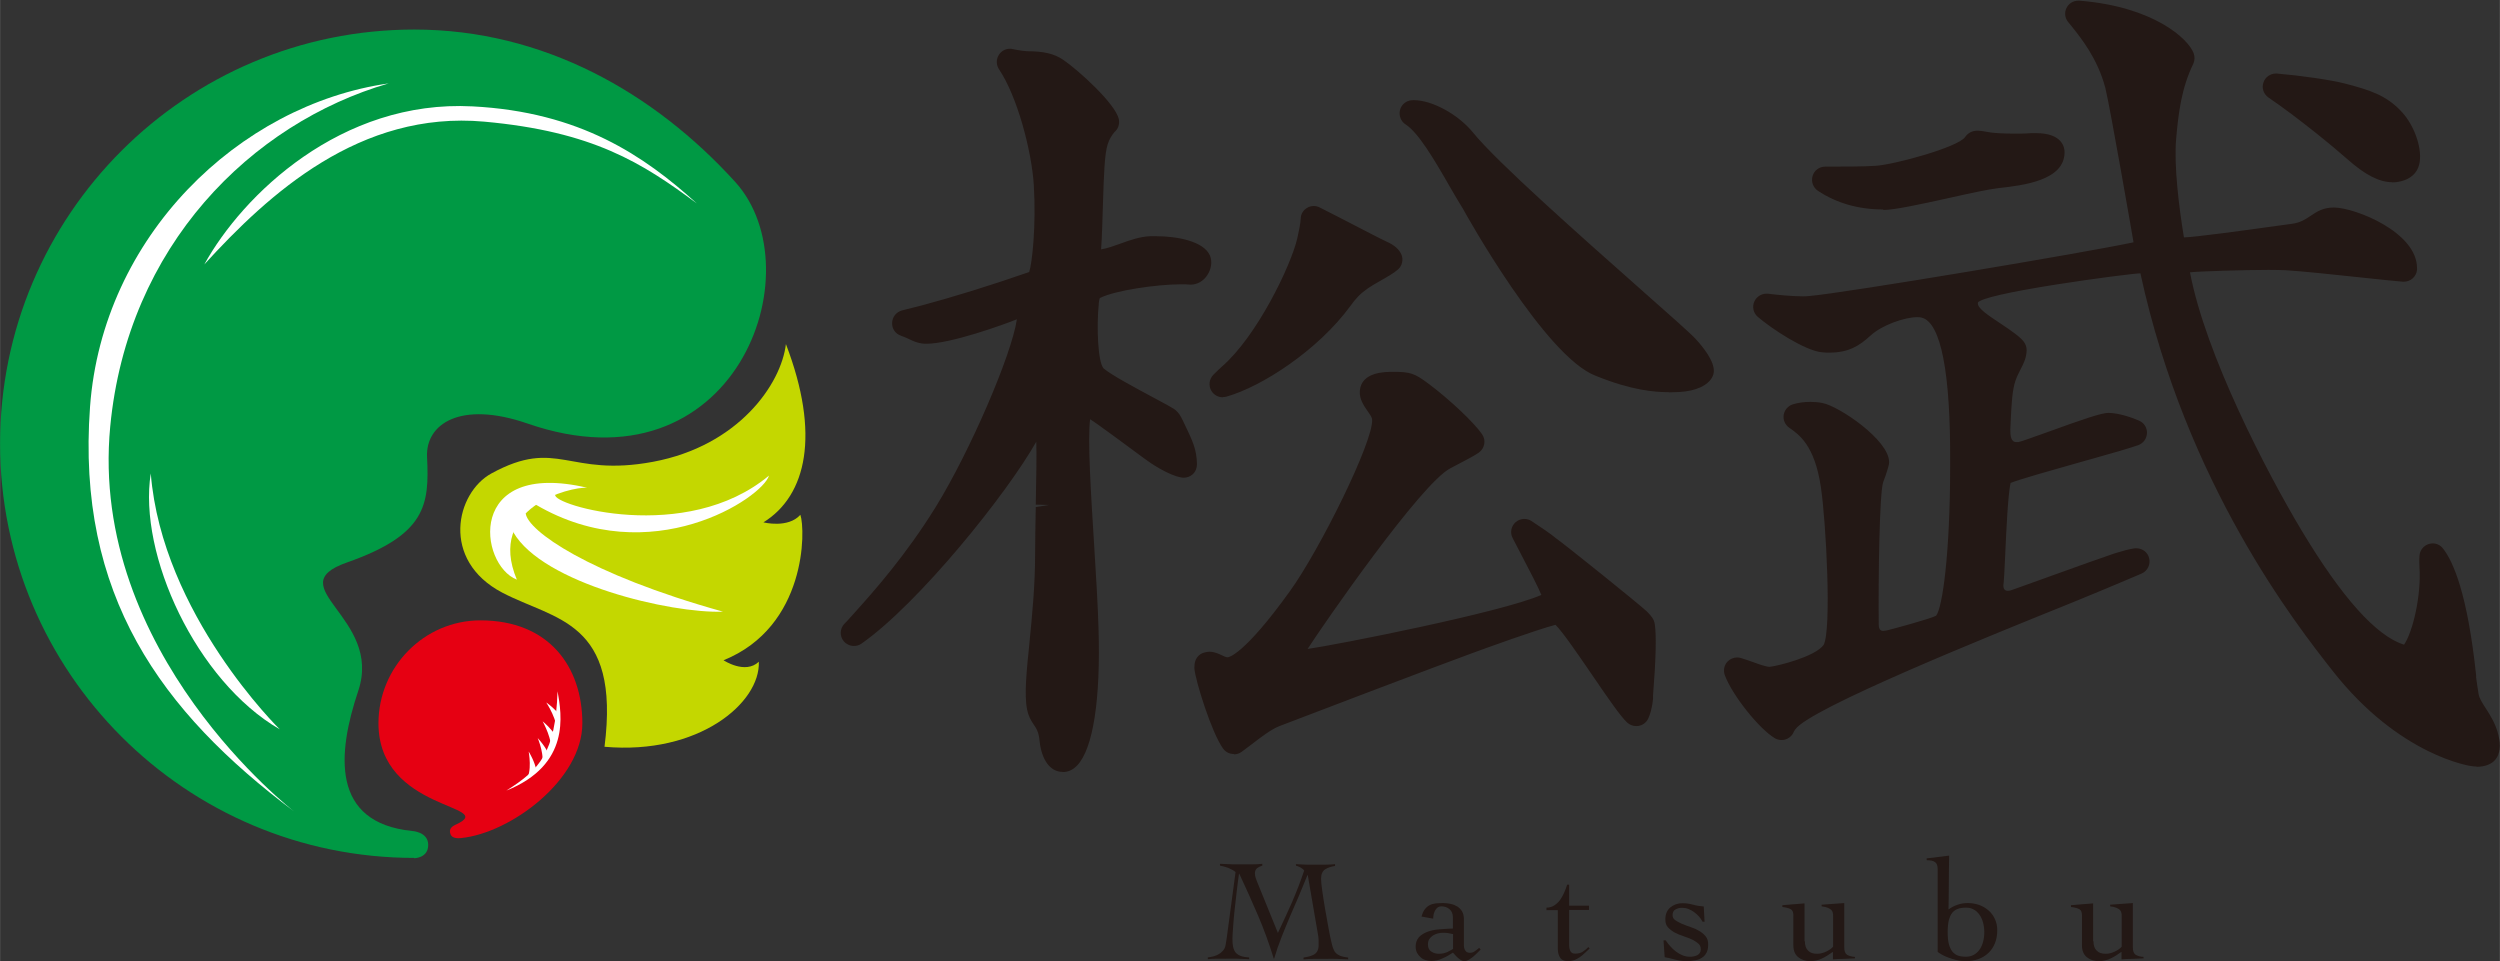
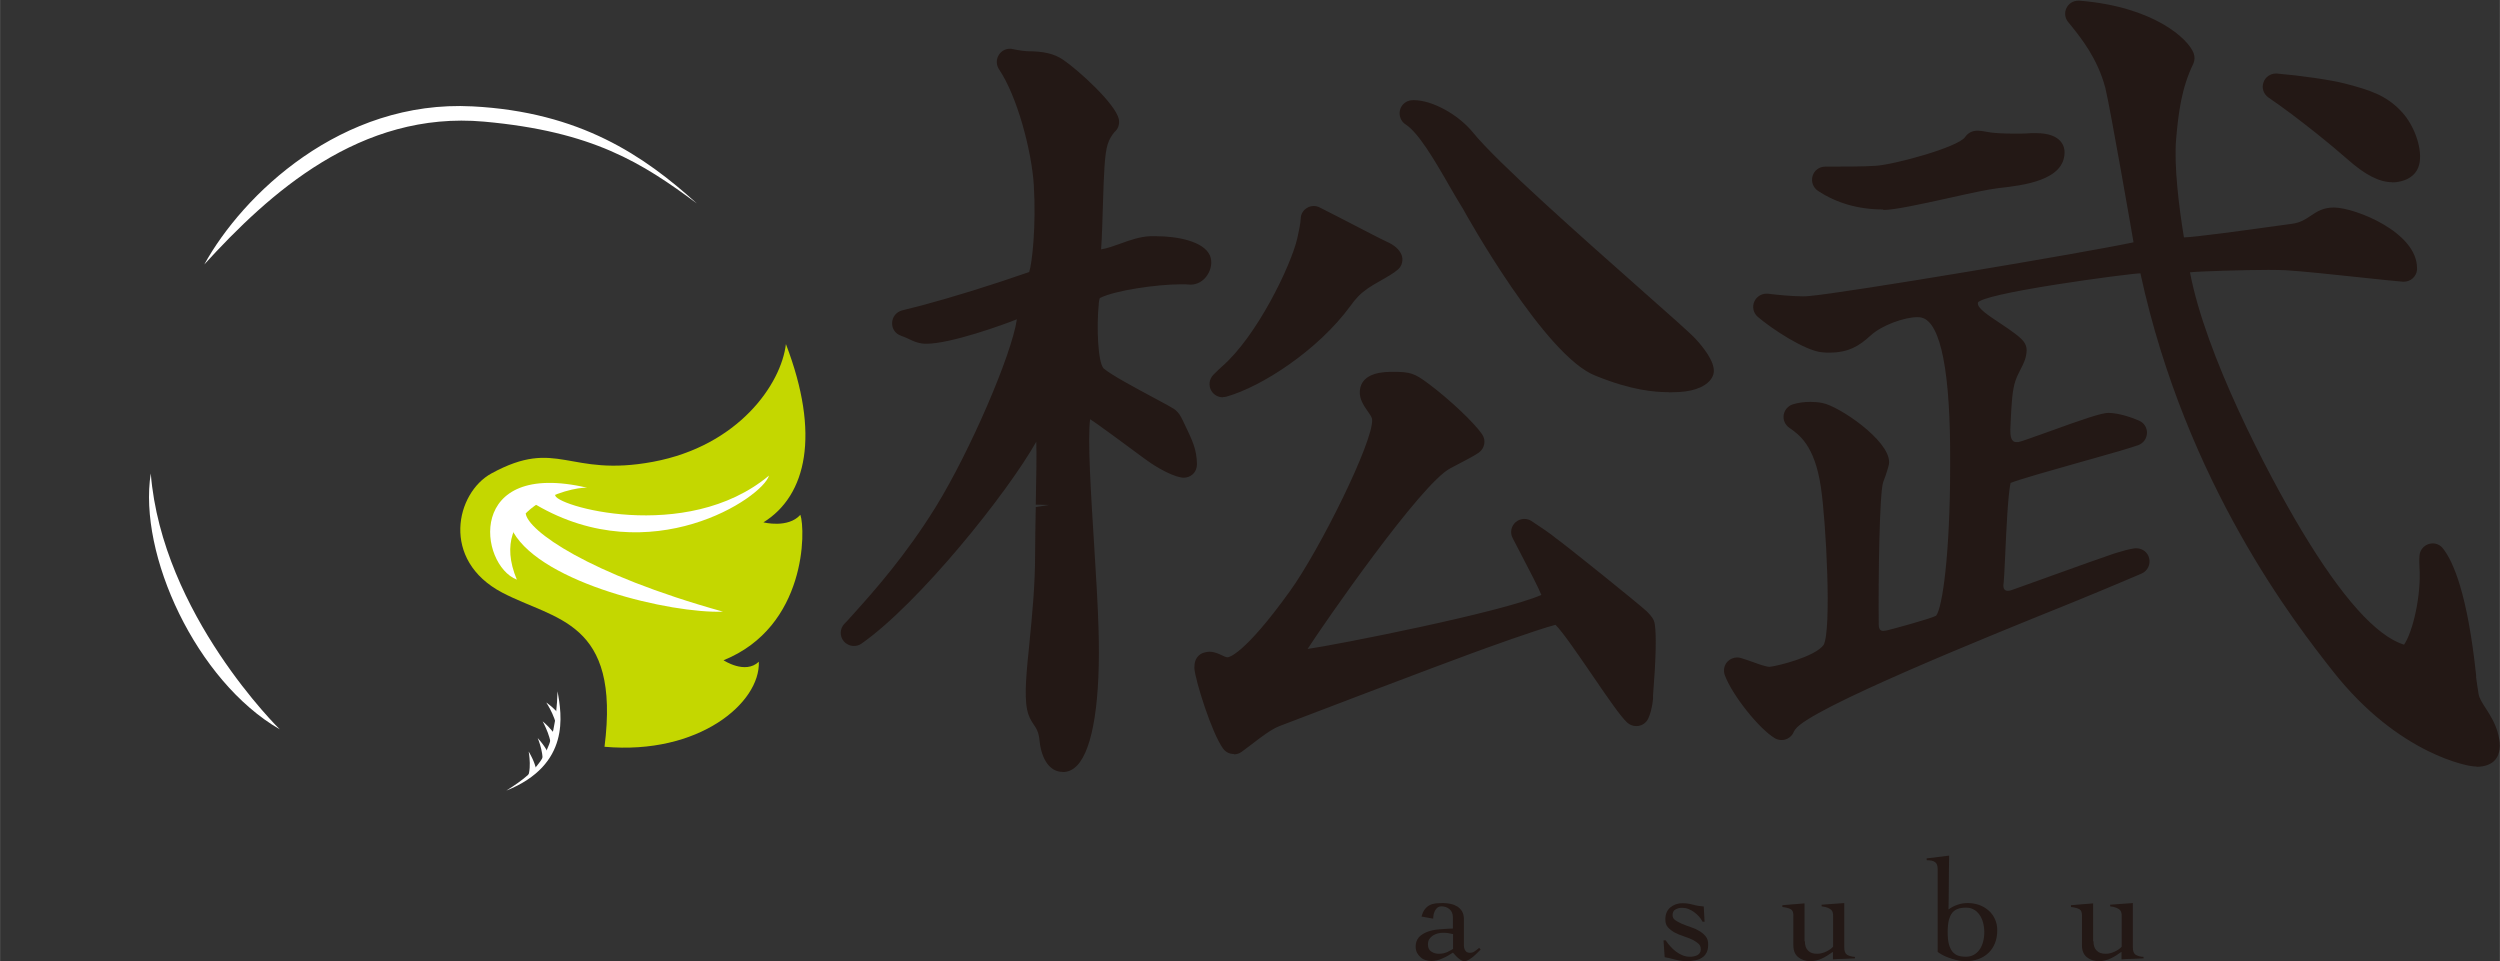
<svg xmlns="http://www.w3.org/2000/svg" id="_レイヤー_2" data-name="レイヤー 2" width="53.72mm" height="20.65mm" viewBox="0 0 152.28 58.54">
  <rect x="0" y="0" width="152.28" height="58.54" fill="#333333" stroke="none" />
  <defs>
    <style>
      .cls-1 {
        fill: #231815;
      }

      .cls-2 {
        fill: #fff;
      }

      .cls-3 {
        fill: #094;
      }

      .cls-4 {
        fill: #c4d700;
      }

      .cls-5 {
        fill: #e60012;
      }
    </style>
  </defs>
  <g id="_レイヤー_1-2" data-name="レイヤー 1">
    <g>
      <g>
-         <path class="cls-3" d="M25.23,52.26C11.3,52.26,0,40.96,0,27.03S11.3,1.8,25.23,1.8c7.88,0,14.62,3.86,19.54,9.27,4.94,5.42,0,19.11-12.64,14.73-4.11-1.42-6.22.04-6.12,2.04.14,2.91-.04,4.72-4.87,6.42-4.23,1.48,2.18,3.34.68,7.82-1.29,3.85-1.66,8.03,3.27,8.54,0,0,.99.04.99.85s-.86.81-.86.81Z" />
-         <path class="cls-2" d="M23.67,5.08C14.53,6.39,6.24,14.42,5.48,24.78c-.84,11.45,4.31,18.56,12.43,24.65,0,0-12.52-9.63-11.2-23.45C7.76,14.97,15.31,7.51,23.67,5.08Z" />
        <path class="cls-2" d="M42.44,12.39c-3.21-2.9-7.1-5.57-13.66-5.91-8.01-.42-14.01,5.4-16.34,9.63,3.94-4.32,9.49-9.38,17.05-8.7,6.63.6,9.62,2.51,12.95,4.98Z" />
        <path class="cls-2" d="M9.18,28.84c-.78,4.92,2.77,12.65,7.86,15.59,0,0-7.17-7-7.86-15.59Z" />
-         <path class="cls-5" d="M27.79,50.22c2.58-1.21-4.74-.78-4.74-6.16,0-3.43,2.78-6.27,6.21-6.27,4.19,0,6.21,2.84,6.21,6.27s-4.35,6.68-7.38,6.99c-.35.04-.58-.04-.65-.23-.14-.36.14-.5.34-.6Z" />
        <path class="cls-4" d="M36.82,45.49c5.75.51,9.5-2.68,9.4-5.18-.83.79-2.15-.09-2.15-.09,5.07-2.05,5-7.95,4.68-8.86-.75.84-2.25.46-2.25.46,2.63-1.63,3.48-5.36,1.37-10.86-.29,2.45-2.9,6.2-8.09,7.17s-5.8-1.5-9.85.71c-2.16,1.18-3.11,5.28.66,7.26,3.22,1.69,7.21,1.69,6.23,9.39Z" />
        <path class="cls-2" d="M33.96,42.11c.25,1.42.81,4.47-3.12,6.05,2.03-1.28,2.99-2.3,3.12-6.05Z" />
        <path class="cls-2" d="M34.1,43.57s-.27-.38-.83-.78c0,0,.78,1.19.59,1.8l.24-1.02Z" />
        <path class="cls-2" d="M33.82,44.78s-.24-.4-.77-.84c0,0,.69,1.24.46,1.84l.32-1Z" />
        <path class="cls-2" d="M33.4,45.9s-.18-.43-.65-.94c0,0,.51,1.19.19,1.76l.46-.81Z" />
        <path class="cls-2" d="M32.65,46.83s-.09-.45-.45-1.05c0,0,.24,1.27-.18,1.76l.63-.71Z" />
        <path class="cls-2" d="M35.76,29.71c-1.02-.06-6.14,1.18-4.28,5.6-2.32-.91-3.12-7.33,4.28-5.6Z" />
        <path class="cls-2" d="M33.82,30.14c-.23.61,7.96,3.05,13.02-1.17-.4,1.36-7.2,5.87-14.19,1.78l-.63-.73,1.8.12Z" />
        <path class="cls-2" d="M32.02,31.28c.13,1.03,3.74,3.67,12.02,5.98-3.18.12-10.97-1.71-12.77-4.83l-.44-1.15h1.18Z" />
      </g>
      <g>
-         <path class="cls-1" d="M78.93,52.64c.21.01.42.02.64.03.21,0,.42,0,.63,0,.19,0,.37,0,.56,0s.37-.01.56-.03v.11c-.25.04-.45.11-.61.21-.16.11-.24.3-.24.57,0,.15.02.39.07.72s.1.7.17,1.09c.07.39.14.79.21,1.18.07.39.14.73.21,1,.03.12.06.22.1.31.04.09.08.17.15.23.07.07.16.12.27.17.12.04.27.08.47.1v.11c-.24-.01-.47-.02-.7-.03s-.47,0-.7,0-.44,0-.66,0c-.21,0-.43.01-.66.03v-.11c.12-.02.24-.04.35-.07s.21-.07.3-.12c.08-.05.15-.12.2-.22s.07-.21.07-.37c0-.07,0-.16,0-.28s-.02-.25-.05-.41l-.61-3.55h-.02c-.17.42-.34.84-.52,1.26s-.36.83-.54,1.25c-.18.42-.35.84-.52,1.27-.17.43-.32.86-.45,1.31h-.02c-.28-.91-.6-1.79-.96-2.63-.36-.84-.74-1.69-1.14-2.54h-.02c-.05.32-.09.68-.14,1.08-.05.39-.09.78-.13,1.15s-.07.71-.09,1.02-.04.54-.04.69c0,.19.01.36.04.5.03.14.08.26.15.35.08.09.18.16.31.21s.3.08.52.09v.11c-.25-.01-.49-.02-.72-.03s-.48,0-.72,0c-.18,0-.36,0-.54,0-.18,0-.36.01-.54.03v-.11c.12-.01.25-.04.37-.07.12-.04.23-.08.33-.15.1-.06.18-.14.25-.22.07-.09.11-.19.13-.3.04-.21.07-.42.1-.65.03-.23.06-.45.09-.67l.42-3.14c-.12-.1-.27-.18-.44-.25-.17-.06-.34-.11-.51-.14v-.11c.25.01.5.02.75.03s.5,0,.75,0c.18,0,.36,0,.54,0,.18,0,.36-.01.54-.03v.11c-.11.03-.21.08-.31.15-.09.07-.14.17-.14.32,0,.1.02.2.05.29.03.09.07.19.11.29l1.24,3.05c.3-.62.58-1.25.86-1.87.27-.63.52-1.27.74-1.93-.06-.08-.14-.14-.23-.19-.09-.05-.18-.08-.27-.11v-.11Z" />
        <path class="cls-1" d="M86.59,55.83c.05-.18.11-.33.2-.44.08-.11.18-.19.29-.25s.24-.09.38-.11c.14-.01.29-.02.45-.02s.3.02.45.05c.15.03.29.09.41.16.12.08.22.18.29.3.07.13.11.28.11.46v1.63c0,.11.03.21.09.3.06.09.15.13.27.13s.22-.03.31-.1c.09-.07.18-.13.26-.2l.09.1c-.06.06-.13.13-.21.21-.08.08-.16.16-.25.23-.09.07-.18.14-.27.19-.09.05-.18.08-.27.08-.06,0-.12-.02-.19-.06-.06-.04-.13-.08-.19-.14-.06-.05-.12-.11-.17-.17-.05-.06-.1-.11-.14-.15-.19.13-.4.25-.63.35-.24.11-.46.16-.69.16-.12,0-.24-.02-.36-.06-.12-.04-.22-.1-.3-.18-.09-.08-.16-.17-.21-.27-.05-.11-.08-.23-.08-.36,0-.24.07-.43.2-.58.13-.14.31-.25.52-.33.21-.08.46-.13.73-.15s.55-.04.82-.05v-.67c0-.22-.07-.39-.2-.5-.13-.12-.31-.18-.51-.18-.15,0-.27.08-.36.23-.09.15-.13.33-.13.52l-.72-.13ZM88.5,56.9c-.19-.05-.39-.08-.59-.08-.11,0-.22.01-.33.04-.11.03-.21.07-.3.13s-.16.13-.22.22c-.06.09-.08.2-.08.33,0,.2.07.34.21.43.14.09.29.13.46.13.19,0,.36-.04.52-.11.16-.08.27-.14.34-.19v-.89Z" />
-         <path class="cls-1" d="M94.2,55.43v-.14c.19,0,.35-.05.48-.14.14-.09.25-.2.35-.33.1-.14.18-.29.25-.45s.13-.32.18-.48h.12v1.28h1.21v.26h-1.21v2.05c0,.08,0,.15.01.22,0,.07.03.14.05.2s.06.11.11.14c.05.04.12.05.21.05.18,0,.32-.04.44-.11.12-.08.24-.17.35-.29l.08.09c-.1.09-.2.18-.29.27-.09.09-.19.17-.3.25-.1.07-.21.13-.33.18-.12.04-.25.07-.39.07-.25,0-.41-.08-.5-.23-.09-.15-.13-.33-.13-.53v-2.35h-.71Z" />
        <path class="cls-1" d="M101.34,57.28h.12c.08.12.17.24.28.36.1.12.22.22.34.32.12.09.26.17.4.23.14.06.29.09.45.09.08,0,.15,0,.23-.02.08-.01.15-.04.22-.07.07-.04.12-.08.16-.14.04-.06.06-.13.06-.22,0-.15-.05-.27-.16-.36s-.24-.18-.4-.25c-.16-.07-.33-.14-.52-.2s-.37-.14-.52-.22c-.16-.09-.29-.19-.4-.31-.11-.12-.16-.28-.16-.48,0-.32.1-.56.3-.73.2-.17.45-.26.74-.26.22,0,.44.03.65.09.21.06.42.09.65.11l.05.93h-.12c-.06-.11-.13-.22-.22-.32-.09-.1-.19-.19-.3-.27-.11-.08-.22-.14-.35-.19-.12-.05-.25-.07-.38-.07-.15,0-.28.03-.4.1-.12.06-.18.18-.18.35,0,.12.05.22.16.3.11.08.24.15.4.22.16.07.33.13.53.2.19.06.37.14.52.23.16.09.29.2.4.33.11.13.16.3.16.49,0,.21-.03.38-.1.51-.07.13-.16.24-.28.31-.12.08-.25.13-.41.16-.16.03-.32.05-.5.05-.14,0-.28-.01-.41-.03-.13-.02-.25-.05-.37-.08-.11-.03-.22-.06-.32-.08s-.19-.04-.26-.05l-.07-1.02Z" />
        <path class="cls-1" d="M109.94,57.33c0,.25.06.44.19.57.13.14.31.2.56.2.19,0,.38-.05.56-.14.19-.09.32-.19.41-.29v-1.86c0-.08,0-.15-.02-.21-.01-.06-.04-.12-.09-.17-.05-.05-.12-.09-.21-.13s-.22-.07-.38-.09v-.1l1.38-.1v2.71c0,.22.06.37.17.44.12.07.28.12.48.13v.09c-.22.01-.45.02-.67.03-.23,0-.45.01-.67.03v-.46c-.21.15-.42.29-.65.4-.23.11-.47.17-.74.17-.28,0-.52-.08-.72-.24-.2-.16-.3-.4-.3-.73v-1.83c0-.18-.05-.3-.15-.36-.1-.06-.27-.11-.52-.14v-.11l1.35-.11v2.31Z" />
        <path class="cls-1" d="M117.35,52.29l1.38-.17c-.01.55-.02,1.1-.02,1.64s-.01,1.09-.02,1.64c.16-.12.33-.21.53-.28.19-.07.4-.11.63-.11.26,0,.5.04.72.12.22.08.41.2.57.34.16.14.29.32.38.52.09.2.14.42.14.67,0,.31-.05.58-.15.82-.1.23-.23.43-.41.59s-.37.28-.61.36c-.24.08-.48.12-.75.12-.19,0-.39-.02-.57-.07-.19-.04-.36-.1-.52-.16-.16-.06-.29-.12-.4-.19-.11-.06-.18-.11-.22-.15v-5.05c0-.21-.06-.35-.17-.42-.11-.08-.28-.11-.5-.11v-.11ZM120.87,56.78c0-.22-.03-.42-.08-.6s-.13-.34-.22-.47c-.1-.13-.21-.24-.35-.31-.14-.08-.29-.11-.46-.11-.19,0-.35.02-.49.07-.14.05-.26.13-.35.24-.09.11-.16.27-.21.46-.05.19-.07.44-.07.72s.02.53.07.72.12.34.21.46c.09.11.21.2.35.25.14.05.31.07.49.07.17,0,.32-.04.46-.11.14-.08.26-.18.35-.31.1-.13.17-.29.22-.47.05-.18.08-.38.08-.6Z" />
        <path class="cls-1" d="M127.52,57.33c0,.25.06.44.19.57.13.14.31.2.56.2.19,0,.38-.05.56-.14.19-.09.32-.19.41-.29v-1.86c0-.08,0-.15-.02-.21-.01-.06-.04-.12-.09-.17-.05-.05-.12-.09-.21-.13s-.22-.07-.38-.09v-.1l1.38-.1v2.71c0,.22.06.37.17.44.12.07.28.12.48.13v.09c-.22.01-.45.02-.67.03-.23,0-.45.01-.67.03v-.46c-.21.15-.42.29-.65.4-.23.11-.47.17-.74.17-.28,0-.52-.08-.72-.24-.2-.16-.3-.4-.3-.73v-1.83c0-.18-.05-.3-.15-.36-.1-.06-.27-.11-.52-.14v-.11l1.35-.11v2.31Z" />
      </g>
      <path class="cls-1" d="M64.72,47.02c-.75,0-1.28-.73-1.4-1.9-.05-.54-.2-.76-.38-1.02-.14-.22-.29-.44-.38-.89-.18-.9-.03-2.32.15-4.11.16-1.62.34-3.44.34-5.35,0-.73.02-1.79.04-2.86l.8-.13-.8-.02c.03-1.55.06-3.15.03-3.83-1.77,3.14-7.14,9.84-10.65,12.3-.14.1-.3.14-.46.14-.23,0-.45-.1-.61-.28-.27-.32-.25-.78.04-1.08.12-.12.23-.23.31-.33l.28-.31c1.18-1.31,3.14-3.51,4.98-6.49,2.08-3.38,4.61-9.24,4.93-11.41-.79.32-4.03,1.49-5.51,1.49-.1,0-.2,0-.29-.02-.29-.04-.51-.14-.74-.25-.14-.07-.31-.14-.52-.22-.34-.11-.56-.43-.54-.79.01-.35.26-.66.6-.75.31-.08,1.19-.3,1.19-.3,1.84-.49,4.3-1.25,6.56-2.04.18-.54.43-2.83.28-5.3-.13-2.08-1.01-5.41-2.12-7.05-.18-.27-.18-.62,0-.89.15-.23.4-.36.67-.36.05,0,.11,0,.16.02.44.09.78.13.87.13,1.02,0,1.67.15,2.22.53.9.61,3.17,2.66,3.38,3.61.06.29-.04.6-.27.79-.16.2-.31.42-.41.74-.19.6-.23,1.8-.29,3.7-.03.92-.05,1.84-.11,2.7.38-.06.79-.21,1.18-.35.55-.2,1.16-.42,1.79-.45.13,0,.27,0,.4,0,1.27,0,2.89.31,3.26,1.18.15.35.09.82-.16,1.19-.24.37-.62.58-1.02.58-.24-.02-.41-.02-.59-.02-1.48,0-4.05.38-4.92.83-.05.02-.07.23-.08.32-.15,1.49-.05,3.61.29,3.97.46.4,1.96,1.2,3.06,1.79l.11.06c.51.27.93.5,1.12.62.03.02.06.04.09.07.22.19.28.31.44.62.63,1.31.84,1.74.87,2.67,0,.24-.09.47-.27.63-.15.13-.34.2-.53.2-.04,0-.08,0-.13-.01-.81-.13-1.94-.9-2.28-1.16-.78-.58-3-2.22-3.3-2.39-.16,1.23.05,4.54.25,7.74.11,1.75.22,3.57.26,4.95.14,4.4-.33,7.38-1.3,8.4-.26.27-.55.4-.88.4ZM150.86,46.69c-.11,0-.21,0-.3-.02-.04,0-4.38-.6-8.46-5.79-2.21-2.81-8.93-11.36-11.72-24.23-.29,0-2.71.3-5.12.68-2.91.46-4.52.83-4.78,1.09,0,0,0,0,0,0,.01,0,0,.03,0,.06-.02.3.64.74,1.34,1.2.78.52,1.24.85,1.46,1.14.11.15.17.32.17.51-.01.48-.19.82-.38,1.19-.1.2-.21.41-.29.64-.21.58-.25,1.51-.29,2.26l-.02.44c-.03.39-.03.81.13.98.07.08.17.09.24.09.03,0,.06,0,.1,0,.18-.03.88-.29,1.7-.58,2.42-.88,3.37-1.19,3.79-1.2.68.01,1.5.31,1.88.48.3.13.49.44.47.77s-.23.61-.54.72c-.56.19-1.5.47-2.73.81l-.96.27c-1.28.36-3.65,1.03-4.08,1.22-.16.73-.26,2.9-.33,4.47-.05,1.02-.07,1.46-.09,1.62-.03.14-.03.3.05.4.02.02.07.08.21.08.07,0,.15-.02.24-.05l.67-.24c3.57-1.29,5.27-1.89,5.5-1.96l.22-.07c.33-.1.73-.22,1.1-.27.03,0,.07,0,.1,0,.36,0,.68.24.77.59.1.39-.09.79-.46.95l-.35.15c-.97.41-2.98,1.26-3.52,1.47l-.81.33c-4.66,1.88-15.58,6.29-16.42,7.55-.05.07-.09.14-.12.21-.1.2-.28.34-.49.4-.07.02-.15.03-.22.03-.14,0-.29-.04-.41-.11-.99-.6-2.61-2.65-3.05-3.85-.1-.28-.04-.6.17-.82.15-.16.37-.25.58-.25.07,0,.15.01.22.03.24.07.52.17.75.25.41.15.8.29,1.02.29.53-.06,2.76-.62,3.28-1.33.5-.89.15-7.57-.17-9.65-.38-2.51-1.31-3.16-1.93-3.59-.25-.18-.38-.48-.33-.78.05-.3.27-.55.56-.64.32-.1.69-.15,1.07-.15.25,0,.49.02.73.07.99.18,4.06,2.25,4.06,3.59,0,.05,0,.1-.01.15-.02.11-.16.6-.35,1.08-.23.69-.3,5.93-.27,8.67,0,.39.2.39.27.39s.15-.02.23-.03c.31-.07,2.63-.7,2.99-.89.39-.45.86-3.82.86-9.12v-.2c.03-5.48-.56-8.54-1.73-8.84-.07-.02-.16-.03-.27-.03-.77,0-2.16.48-2.86,1.13-.67.62-1.34,1.03-2.48,1.03-.15,0-.3,0-.46-.02-1.04-.09-3.07-1.43-3.92-2.16-.27-.23-.35-.61-.21-.93.13-.29.42-.48.73-.48.03,0,.06,0,.09,0,.58.07,1.44.16,2.12.16.15,0,.29,0,.42-.02,2.14-.18,16.85-2.65,19.74-3.27-.01-.08-1.42-8.21-1.72-9.42-.48-1.79-1.47-3.01-2.05-3.74l-.22-.27c-.2-.25-.23-.59-.08-.87.14-.26.41-.42.71-.42.02,0,.04,0,.06,0,4.51.36,6.65,2.32,6.97,3.22.07.21.06.43-.03.63-.72,1.46-.91,3.04-1.04,4.53-.15,1.67.17,4.2.47,6.04h0c.58,0,3.62-.42,5.44-.67l1.16-.16c.5-.07.82-.28,1.13-.49.39-.26.75-.5,1.42-.5,1.31.02,5.05,1.51,5.05,3.69,0,.03,0,.08,0,.11-.04.41-.39.72-.8.72-.02,0-.04,0-.06,0-.44-.03-1.3-.13-2.29-.23-1.77-.19-3.95-.42-4.86-.47-.27-.01-.63-.02-1.05-.02-1.4,0-4.39.09-4.77.15.95,5.03,4.71,12.24,6.79,15.71,2.46,4.1,4.56,6.45,6.25,6.97.53-.77,1.05-2.98.94-4.68-.02-.31-.02-.56,0-.74.02-.33.25-.61.56-.71.08-.02.16-.04.24-.04.24,0,.48.11.63.31.64.81,1.5,2.81,2.02,7.73,0,.04,0,.09,0,.13,0,.06.15,1.01.15,1.01.04.24.21.52.42.84.28.43.63.98.79,1.67.15.64.09,1.13-.17,1.46-.23.3-.65.46-1.17.46ZM75.15,45.93c-.25,0-.49-.11-.65-.33-.69-.95-1.68-4.1-1.75-4.89,0-.21.02-.34.06-.45.09-.27.32-.47.59-.52.13-.03.18-.04.26-.04.31,0,.56.12.75.21.15.07.27.13.37.13.04,0,.97-.1,3.8-4.04,1.82-2.53,5.07-9.09,5-10.43,0-.13-.11-.29-.27-.52-.23-.33-.52-.74-.48-1.24.09-1.16,1.54-1.16,2.02-1.16,1.06,0,1.31.08,2.2.75,1.27.95,2.78,2.38,3.24,3.07.24.36.14.85-.21,1.1-.27.19-.77.45-1.4.78l-.34.18c-1.78.91-7.76,9.55-8.69,11,1.72-.24,11.83-2.23,14.24-3.29-.21-.51-.74-1.52-1.25-2.5l-.5-.96c-.17-.32-.1-.72.17-.96.15-.14.34-.21.54-.21.15,0,.31.04.44.13.48.31,1.27.85,1.49,1.05.49.33,5.11,4.05,5.53,4.45.27.28.44.46.49.79.1.66.07,2.13-.11,4.35v.19c-.06.63-.2,1.01-.3,1.22-.12.23-.33.39-.59.43-.04,0-.08.01-.13.01-.21,0-.41-.08-.57-.23-.4-.38-1.12-1.42-2.17-2.96-.85-1.24-1.73-2.53-2.18-2.98-1.18.31-4.27,1.43-5.19,1.77-1.79.65-10.76,4.06-11.6,4.39-.53.2-1.17.7-1.73,1.13-.19.15-.42.32-.6.45-.14.1-.3.15-.46.15ZM74.48,24.2c-.28,0-.54-.14-.69-.39-.19-.31-.14-.71.11-.97.12-.13.3-.3.53-.51,2.13-1.84,4.21-6.16,4.59-7.81.1-.45.19-.87.21-1.2,0-.27.15-.52.39-.66.13-.08.27-.11.41-.11.12,0,.25.03.36.09.68.34,1.7.87,2.4,1.23.88.46,1.51.78,1.65.84.49.21.8.49.93.81.12.31.04.67-.21.89-.24.22-.68.47-1.14.73-.28.16-.54.31-.72.44-.47.33-.73.62-1.06,1.08-1.96,2.67-5.37,4.89-7.53,5.5-.07.02-.15.03-.22.03ZM101.67,23.89c-.86,0-2.25-.1-4.45-.99-3.07-1.13-7.93-9.85-8.13-10.22-.18-.28-.43-.71-.71-1.19-1.06-1.86-2-3.42-2.76-3.91-.28-.18-.42-.52-.35-.85.07-.33.35-.58.68-.62.03,0,.13-.01.16-.01,1.13,0,2.72.87,3.62,1.98,1.48,1.82,6.55,6.3,10.25,9.58,1.87,1.65,3.03,2.68,3.31,2.99.44.48,1.18,1.38,1.1,2.04-.01.09-.04.18-.08.26-.26.53-1.02.88-2.03.93-.19,0-.39.02-.62.02ZM114.71,12.76c-1.51,0-2.85-.39-3.98-1.14-.29-.2-.42-.56-.32-.9s.41-.57.77-.57c1.06,0,2.37,0,3.07-.05,1.13-.07,4.98-1.12,5.44-1.74.19-.27.44-.4.78-.4.16,0,.33.03.49.06.13.02.22.04.3.05.2.03.74.07,1.45.07.32,0,.67,0,1.02-.03.1,0,.19,0,.29,0,1.62,0,1.74.89,1.74,1.16,0,1.73-2.52,2.02-4.03,2.19-.62.07-1.76.32-2.96.59-1.9.42-3.39.74-4.05.74ZM145.72,11.1c-.79,0-1.66-.45-2.74-1.41-.73-.65-2.95-2.49-4.8-3.75-.3-.21-.43-.59-.3-.93.11-.32.42-.53.75-.53.02,0,.05,0,.07,0,1.39.12,3.27.38,4.18.62,1.39.37,2.49.67,3.47,1.77.7.79,1.16,2.05,1.05,2.95-.09.73-.61,1.18-1.47,1.28-.07,0-.14.01-.22.01Z" />
    </g>
  </g>
</svg>